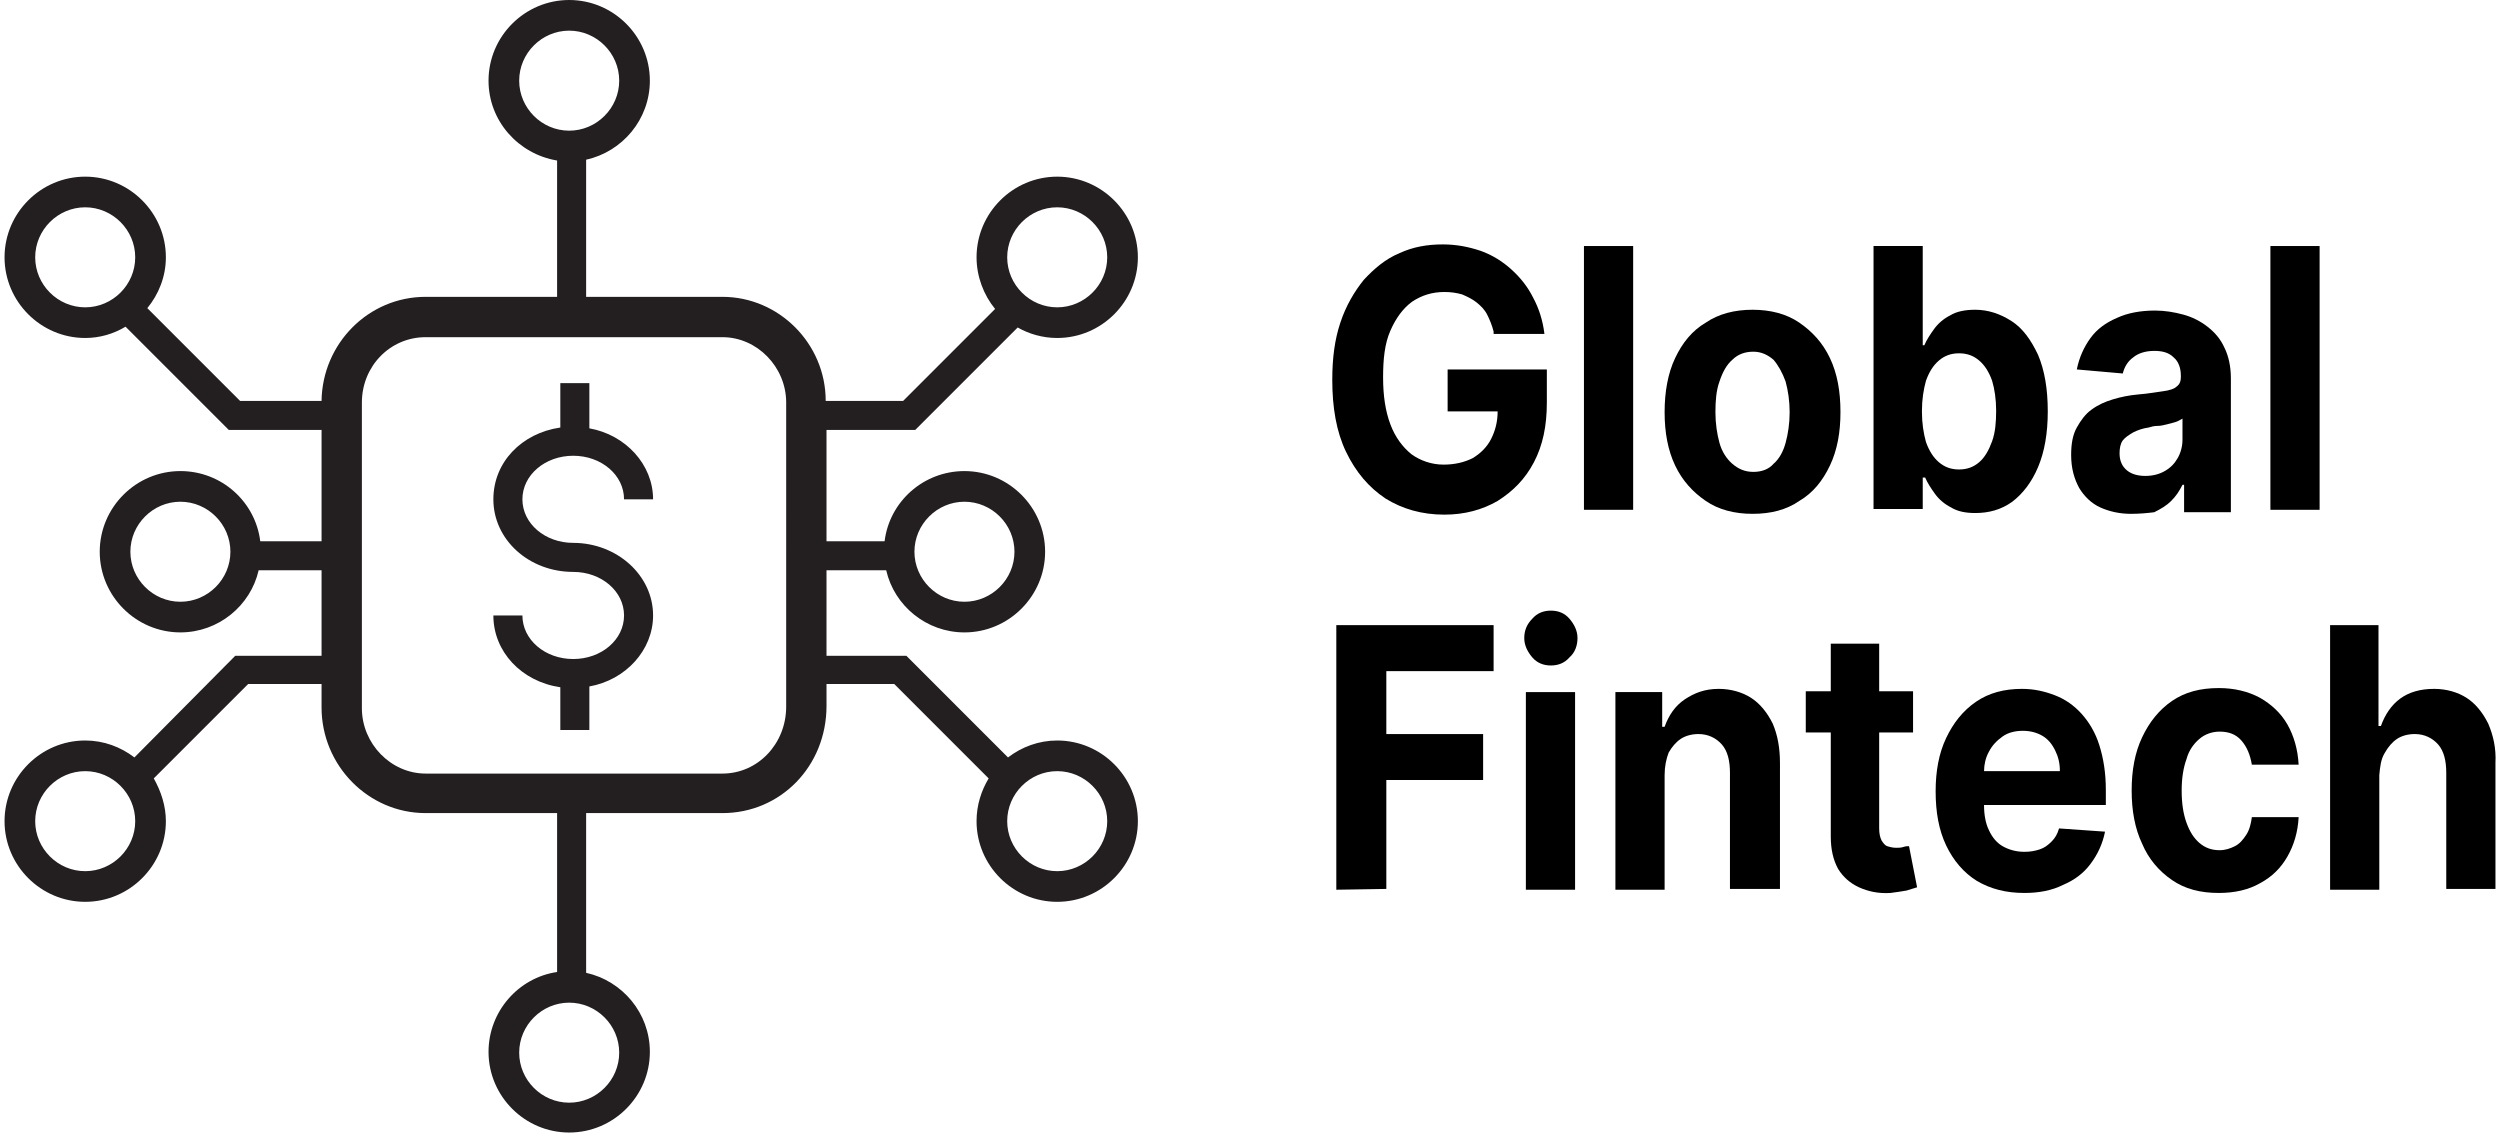
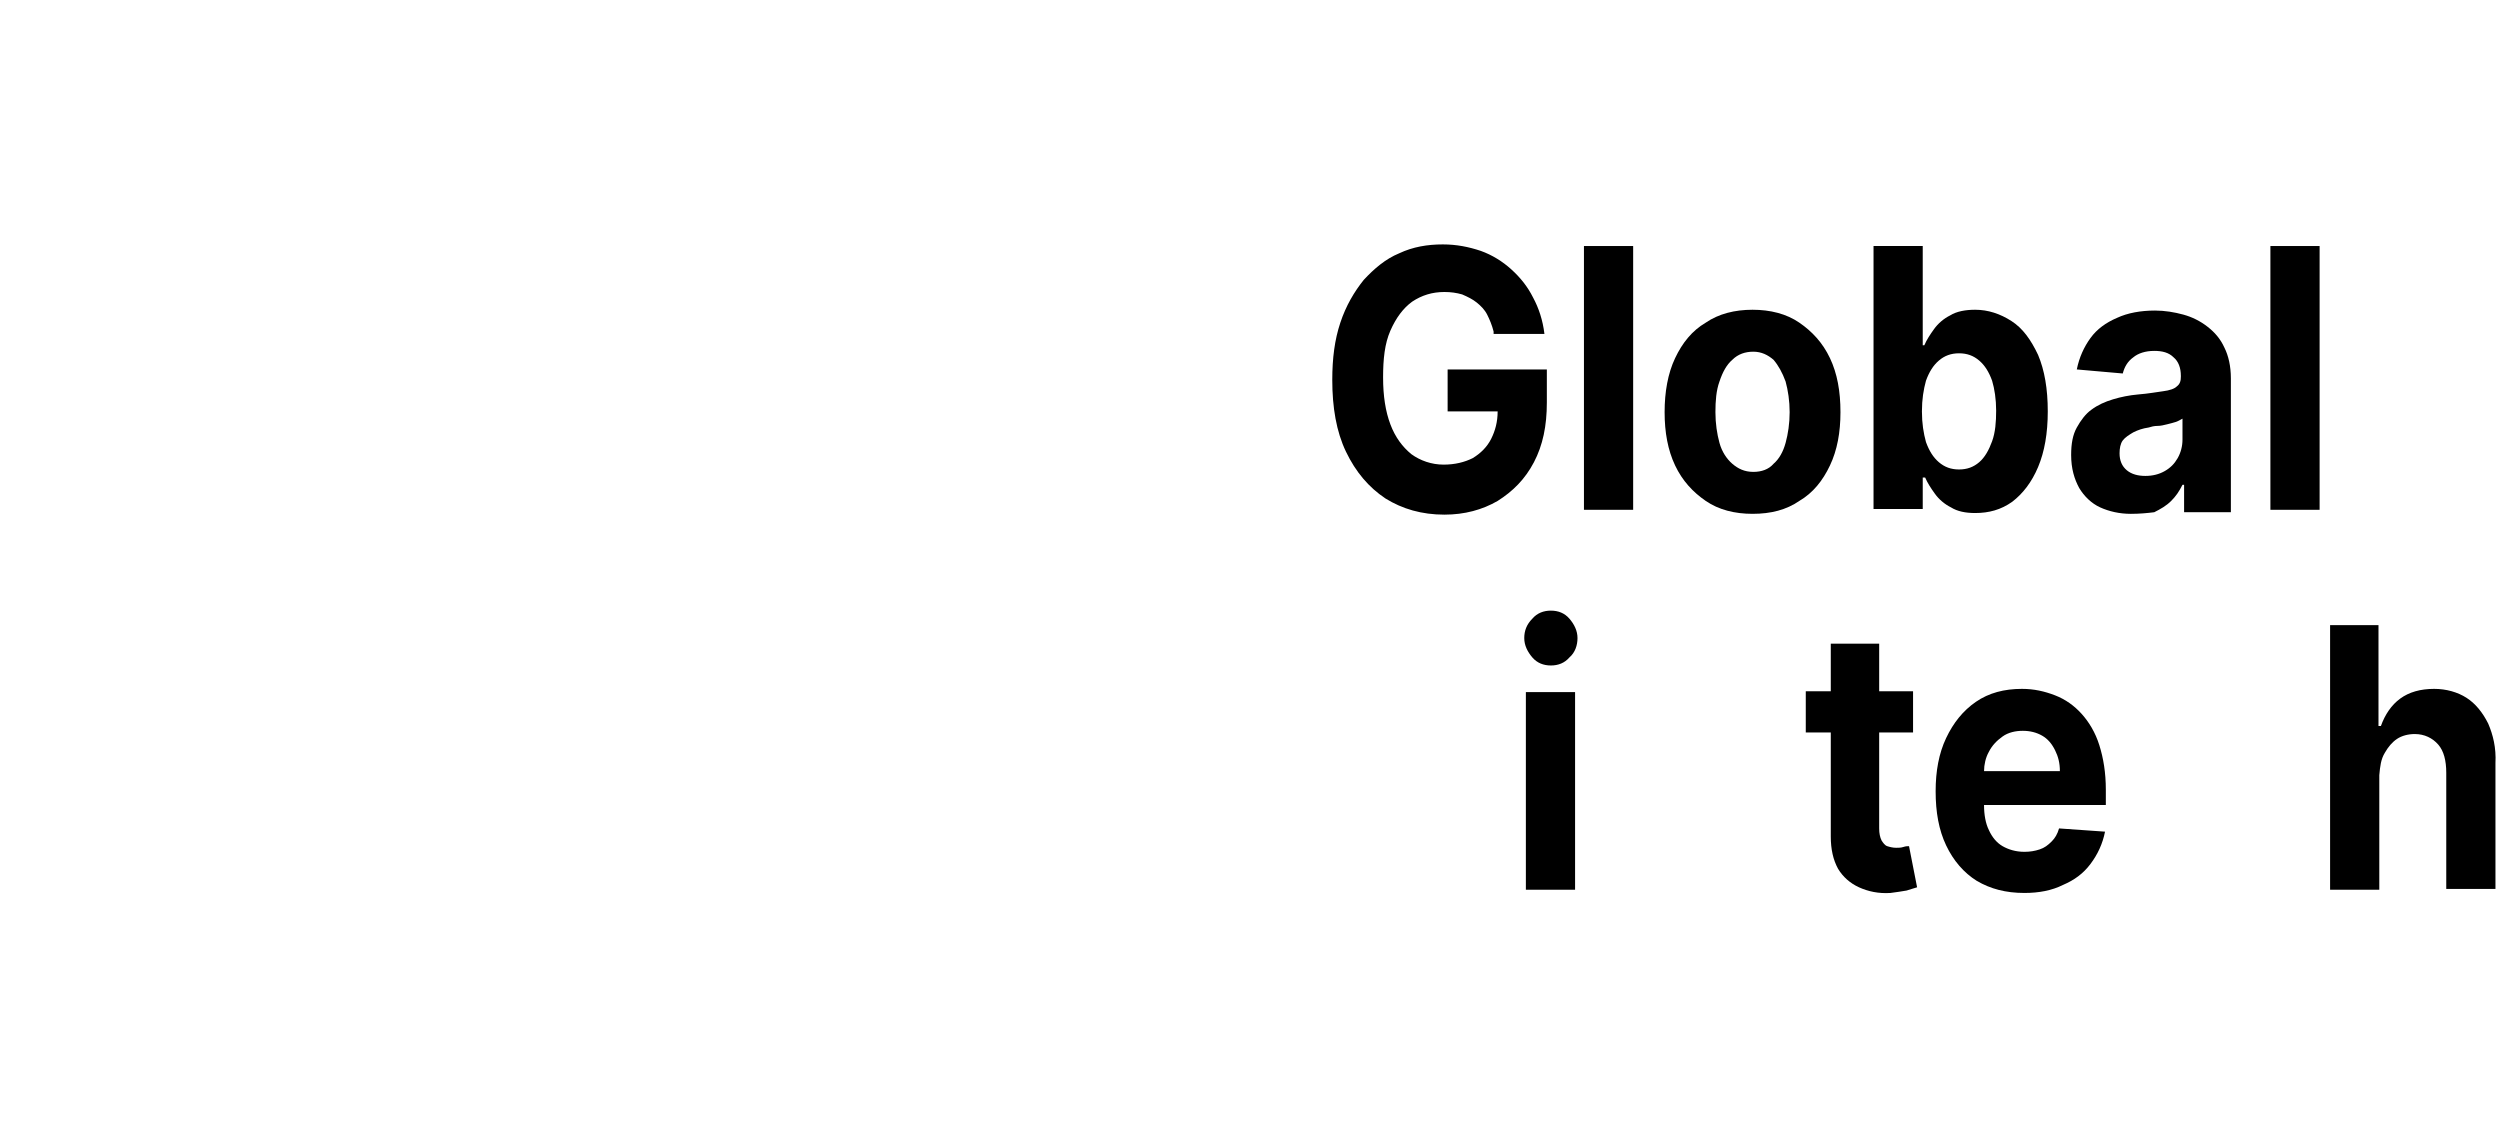
<svg xmlns="http://www.w3.org/2000/svg" version="1.1" id="Layer_1" x="0px" y="0px" viewBox="0 0 308.8 140.5" style="enable-background:new 0 0 308.8 140.5;" xml:space="preserve" width="300" height="136">
  <style type="text/css">
	.st0{fill:#231F20;}
</style>
  <g>
    <g>
      <path d="M191.2,49.9v-4.1h-12.3V51h6.2c0,1.3-0.3,2.4-0.8,3.4c-0.5,1-1.3,1.8-2.3,2.4c-1,0.5-2.2,0.8-3.6,0.8    c-1.5,0-2.9-0.5-4-1.3c-1.1-0.9-2-2.1-2.6-3.7c-0.6-1.6-0.9-3.5-0.9-5.8c0-2.3,0.2-4.2,0.9-5.8c0.7-1.6,1.6-2.8,2.7-3.6    c1.2-0.8,2.5-1.2,4-1.2c0.8,0,1.5,0.1,2.2,0.3c0.7,0.3,1.3,0.6,1.8,1c0.5,0.4,1,0.9,1.3,1.5c0.3,0.6,0.6,1.3,0.8,2.1h0v0.3h6.3    c-0.2-1.7-0.7-3.2-1.4-4.5c-0.7-1.4-1.6-2.5-2.7-3.5c-1.1-1-2.4-1.8-3.8-2.3c-1.5-0.5-3-0.8-4.7-0.8c-1.9,0-3.7,0.3-5.4,1.1    c-1.7,0.7-3.1,1.9-4.4,3.3c-1.2,1.5-2.2,3.2-2.9,5.3c-0.7,2.1-1,4.4-1,7.1c0,3.4,0.5,6.4,1.7,8.9c1.2,2.5,2.8,4.4,4.9,5.8    c2.1,1.3,4.5,2,7.3,2c2.5,0,4.7-0.6,6.6-1.7c1.9-1.2,3.4-2.7,4.5-4.8C190.7,55.2,191.2,52.8,191.2,49.9z" />
      <rect x="195.8" y="30.5" width="6.1" height="32.7" />
      <path d="M226.3,57.7c0.9-1.9,1.3-4.1,1.3-6.6c0-2.6-0.4-4.8-1.3-6.7c-0.9-1.9-2.2-3.3-3.8-4.4c-1.6-1.1-3.6-1.6-5.8-1.6    c-2.2,0-4.2,0.5-5.8,1.6c-1.7,1-2.9,2.5-3.8,4.4c-0.9,1.9-1.3,4.2-1.3,6.7s0.4,4.7,1.3,6.6c0.9,1.9,2.2,3.3,3.8,4.4    c1.6,1.1,3.6,1.6,5.8,1.6c2.3,0,4.2-0.5,5.8-1.6C224.2,61.1,225.4,59.6,226.3,57.7z M220.8,54.9c-0.3,1.1-0.8,2-1.5,2.6    c-0.6,0.7-1.5,1-2.5,1c-1.1,0-1.9-0.4-2.6-1c-0.7-0.6-1.3-1.5-1.6-2.6c-0.3-1.1-0.5-2.4-0.5-3.8c0-1.4,0.1-2.7,0.5-3.8    c0.4-1.2,0.9-2.1,1.6-2.7c0.7-0.7,1.6-1,2.6-1s1.8,0.4,2.5,1c0.6,0.7,1.1,1.6,1.5,2.7c0.3,1.1,0.5,2.4,0.5,3.8    C221.3,52.5,221.1,53.8,220.8,54.9z" />
      <path d="M241.3,62.9c0.8,0.5,1.8,0.7,3,0.7c1.7,0,3.2-0.4,4.6-1.4c1.3-1,2.4-2.4,3.2-4.3s1.2-4.2,1.2-6.9c0-2.8-0.4-5.1-1.2-7    c-0.9-1.9-1.9-3.3-3.3-4.2c-1.4-0.9-2.9-1.4-4.5-1.4c-1.2,0-2.3,0.2-3.1,0.7c-0.8,0.4-1.5,1-2,1.7c-0.5,0.7-0.9,1.3-1.2,2h-0.2    V30.5h-6.1v32.6h6.1v-3.9h0.3c0.3,0.7,0.7,1.3,1.2,2C239.8,61.9,240.5,62.5,241.3,62.9z M238.2,54.8c-0.3-1.1-0.5-2.3-0.5-3.8    s0.2-2.7,0.5-3.8c0.4-1.1,0.9-1.9,1.6-2.5c0.7-0.6,1.5-0.9,2.5-0.9s1.8,0.3,2.5,0.9c0.7,0.6,1.2,1.4,1.6,2.5    c0.3,1,0.5,2.3,0.5,3.7s-0.1,2.7-0.5,3.8c-0.4,1.1-0.9,2-1.6,2.6c-0.7,0.6-1.5,0.9-2.5,0.9s-1.8-0.3-2.5-0.9    C239.1,56.7,238.6,55.9,238.2,54.8z" />
      <path d="M268.6,62.1c0.6-0.6,1-1.2,1.4-2h0.2v3.4h5.8V46.9c0-1.5-0.3-2.8-0.8-3.8c-0.5-1.1-1.2-1.9-2.1-2.6    c-0.9-0.7-1.9-1.2-3-1.5c-1.1-0.3-2.3-0.5-3.5-0.5c-1.8,0-3.4,0.3-4.7,0.9c-1.4,0.6-2.5,1.4-3.3,2.5s-1.4,2.4-1.7,3.9l5.7,0.5    c0.2-0.8,0.6-1.5,1.3-2c0.6-0.5,1.5-0.8,2.6-0.8c1,0,1.8,0.2,2.4,0.8c0.6,0.5,0.9,1.3,0.9,2.3v0.1c0,0.5-0.1,0.9-0.5,1.2    c-0.3,0.3-0.9,0.5-1.7,0.6c-0.8,0.1-1.8,0.3-3.1,0.4c-1.1,0.1-2.1,0.3-3.1,0.6c-1,0.3-1.9,0.7-2.7,1.3c-0.7,0.5-1.3,1.3-1.8,2.2    c-0.5,0.9-0.7,2-0.7,3.4c0,1.7,0.4,3,1,4.1c0.6,1,1.5,1.9,2.6,2.4s2.4,0.8,3.8,0.8c1.1,0,2.1-0.1,2.9-0.2    C267.3,63.1,268,62.7,268.6,62.1z M263.1,58.3c-0.6-0.5-0.9-1.2-0.9-2.1c0-0.6,0.1-1.2,0.4-1.6c0.3-0.4,0.8-0.7,1.3-1    c0.6-0.3,1.2-0.5,1.9-0.6c0.3-0.1,0.7-0.2,1.1-0.2s0.8-0.1,1.2-0.2c0.4-0.1,0.8-0.2,1.1-0.3c0.3-0.1,0.6-0.3,0.8-0.4v2.6    c0,0.8-0.2,1.6-0.6,2.3c-0.4,0.7-0.9,1.2-1.6,1.6c-0.7,0.4-1.5,0.6-2.4,0.6C264.5,59,263.7,58.8,263.1,58.3z" />
      <rect x="280.9" y="30.5" width="6.1" height="32.7" />
-       <polygon points="165.1,110.3 171.3,110.2 171.3,96.7 183.3,96.7 183.3,91 171.3,91 171.3,83.2 184.6,83.2 184.6,77.5 165.1,77.5       " />
      <rect x="188.6" y="85.8" width="6.1" height="24.5" />
      <path d="M191.7,75.7c-0.9,0-1.7,0.3-2.3,1c-0.7,0.7-1,1.5-1,2.4c0,0.9,0.4,1.7,1,2.4c0.6,0.7,1.4,1,2.3,1c0.9,0,1.7-0.3,2.3-1    c0.7-0.6,1-1.5,1-2.4c0-0.9-0.4-1.7-1-2.4C193.4,76,192.6,75.7,191.7,75.7z" />
-       <path d="M216.5,86.5c-1.1-0.7-2.5-1.1-4-1.1c-1.7,0-3,0.5-4.2,1.3c-1.2,0.8-2,2-2.5,3.4h-0.3v-4.3h-5.8v24.5h6.1V96.1    c0-1.1,0.2-2,0.5-2.8c0.4-0.7,0.9-1.3,1.5-1.7c0.6-0.4,1.4-0.6,2.2-0.6c1.2,0,2.2,0.5,2.9,1.3c0.7,0.8,1,2,1,3.5v14.4h6.2V94.6    c0-1.9-0.3-3.5-0.9-4.9C218.5,88.3,217.6,87.2,216.5,86.5z" />
      <path d="M235.4,105c-0.3,0.1-0.6,0.1-0.9,0.1c-0.4,0-0.8-0.1-1.1-0.2s-0.5-0.4-0.7-0.7c-0.2-0.4-0.3-0.9-0.3-1.5V90.8h4.2v-5.1    h-4.2v-5.9h-6v5.9h-3.1v5.1h3.1v12.9c0,1.6,0.3,2.9,0.9,4c0.6,1,1.5,1.8,2.6,2.3s2.4,0.8,3.9,0.7c0.8-0.1,1.4-0.2,2-0.3    c0.6-0.2,1-0.3,1.3-0.4l-1-5.1C235.9,104.9,235.7,104.9,235.4,105z" />
      <path d="M257.5,88.5c-0.9-1-2-1.8-3.3-2.3c-1.3-0.5-2.6-0.8-4.1-0.8c-2.2,0-4.1,0.5-5.7,1.6c-1.6,1.1-2.8,2.6-3.7,4.5    c-0.9,1.9-1.3,4.1-1.3,6.6c0,2.6,0.4,4.8,1.3,6.7c0.9,1.9,2.2,3.4,3.8,4.4c1.7,1,3.6,1.5,5.9,1.5c1.8,0,3.4-0.3,4.8-1    c1.4-0.6,2.5-1.4,3.4-2.6c0.9-1.2,1.5-2.5,1.8-4l-5.7-0.4c-0.2,0.7-0.5,1.2-0.9,1.6c-0.5,0.5-0.9,0.8-1.5,1    c-0.6,0.2-1.2,0.3-1.9,0.3c-1.1,0-2-0.3-2.7-0.7c-0.7-0.4-1.3-1.1-1.7-2c-0.4-0.8-0.6-1.9-0.6-3.1h15.1v-1.9    c0-2.1-0.3-3.9-0.8-5.5C259.2,90.8,258.4,89.5,257.5,88.5z M245.4,95.6c0-0.8,0.2-1.7,0.6-2.4c0.4-0.8,1-1.4,1.7-1.9    s1.6-0.7,2.5-0.7c0.9,0,1.7,0.2,2.4,0.6c0.7,0.4,1.2,1,1.6,1.8c0.4,0.8,0.6,1.6,0.6,2.6H245.4z" />
-       <path d="M272.1,91.6c0.7-0.6,1.6-0.9,2.5-0.9c1.1,0,2,0.3,2.7,1.1c0.7,0.8,1.1,1.8,1.3,3h5.8c-0.1-1.9-0.6-3.6-1.4-5    c-0.8-1.4-2-2.5-3.4-3.3c-1.5-0.8-3.2-1.2-5.1-1.2c-2.3,0-4.2,0.5-5.8,1.6c-1.6,1.1-2.8,2.6-3.7,4.5c-0.9,1.9-1.3,4.1-1.3,6.6    s0.4,4.7,1.3,6.6c0.8,1.9,2.1,3.4,3.7,4.5c1.6,1.1,3.5,1.6,5.8,1.6c2,0,3.7-0.4,5.1-1.2c1.5-0.8,2.6-1.9,3.4-3.3    c0.8-1.4,1.3-3,1.4-4.9h-5.8c-0.1,0.8-0.3,1.6-0.7,2.2c-0.4,0.6-0.8,1.1-1.4,1.4c-0.6,0.3-1.2,0.5-1.9,0.5c-1,0-1.8-0.3-2.5-0.9    c-0.7-0.6-1.2-1.4-1.6-2.5c-0.4-1.1-0.6-2.4-0.6-4c0-1.5,0.2-2.8,0.6-3.9C270.8,93,271.4,92.2,272.1,91.6z" />
      <path d="M307.9,89.7c-0.7-1.4-1.6-2.5-2.7-3.2c-1.1-0.7-2.5-1.1-4-1.1c-1.7,0-3.1,0.4-4.2,1.2c-1.1,0.8-1.9,2-2.4,3.4h-0.3V77.5    h-6v32.8h6.1V96.1c0.1-1.1,0.2-2,0.7-2.8c0.4-0.7,0.9-1.3,1.5-1.7c0.6-0.4,1.4-0.6,2.2-0.6c1.2,0,2.2,0.5,2.9,1.3    c0.7,0.8,1,2,1,3.5v14.4h6.1V94.6C308.9,92.7,308.5,91.1,307.9,89.7z" />
    </g>
-     <path class="st0" d="M70.5,67.3c-3.5,0-6.3-2.4-6.3-5.4c0-3,2.8-5.4,6.3-5.4c3.5,0,6.3,2.4,6.3,5.4h3.6c0-4.3-3.4-8-7.9-8.8v-5.6   h-3.6V53c-4.8,0.7-8.3,4.3-8.3,8.9c0,5,4.4,9,9.9,9c3.5,0,6.3,2.4,6.3,5.4s-2.8,5.4-6.3,5.4c-3.5,0-6.3-2.4-6.3-5.4h-3.6   c0,4.5,3.5,8.2,8.3,8.9v5.3h3.6v-5.4c4.5-0.8,7.9-4.5,7.9-8.8C80.4,71.3,75.9,67.3,70.5,67.3z" />
-     <path class="st0" d="M130.5,91.8c-2.3,0-4.4,0.8-6.1,2.1l-12.6-12.6h-9.9V70.7h7.4c1,4.4,5,7.7,9.7,7.7c5.5,0,10-4.5,10-10   c0-5.5-4.5-10-10-10c-5.1,0-9.3,3.8-9.9,8.7h-7.2V53.3h11l12.7-12.7c1.4,0.8,3.1,1.3,4.9,1.3c5.5,0,10-4.5,10-10   c0-5.5-4.5-10-10-10c-5.5,0-10,4.5-10,10c0,2.4,0.9,4.7,2.3,6.4l-11.4,11.4h-9.6C101.8,42.6,96,36.8,89,36.8H72.1v-17   c4.5-1,7.9-5,7.9-9.8c0-5.5-4.5-10-10-10S60,4.5,60,10c0,5,3.7,9.1,8.5,9.9v16.9H52.2c-7.1,0-12.8,5.8-12.9,12.9H29.2L17.7,38.2   c1.4-1.7,2.3-3.9,2.3-6.3c0-5.5-4.5-10-10-10s-10,4.5-10,10c0,5.5,4.5,10,10,10c1.8,0,3.5-0.5,5-1.4l12.8,12.8h11.5v13.8h-7.6   c-0.6-4.9-4.8-8.7-9.9-8.7c-5.5,0-10,4.5-10,10c0,5.5,4.5,10,10,10c4.7,0,8.7-3.3,9.7-7.7h7.8v10.6H28.6L16.1,93.9   c-1.7-1.3-3.8-2.1-6.1-2.1c-5.5,0-10,4.5-10,10c0,5.5,4.5,10,10,10s10-4.5,10-10c0-1.9-0.6-3.7-1.5-5.3l11.7-11.7h9.1v2.9   c0,7.2,5.8,13.1,12.9,13.1h16.3v19.7c-4.8,0.7-8.5,4.9-8.5,9.9c0,5.5,4.5,10,10,10s10-4.5,10-10c0-4.8-3.4-8.8-7.9-9.8v-19.8H89   c7.2,0,12.9-5.8,12.9-13.3v-2.7h8.4L122,96.5c-0.9,1.5-1.5,3.3-1.5,5.3c0,5.5,4.5,10,10,10c5.5,0,10-4.5,10-10   C140.5,96.3,136,91.8,130.5,91.8z M119,62.2c3.4,0,6.2,2.8,6.2,6.2c0,3.4-2.8,6.2-6.2,6.2s-6.2-2.8-6.2-6.2   C112.8,65,115.6,62.2,119,62.2z M130.5,25.7c3.4,0,6.2,2.8,6.2,6.2c0,3.4-2.8,6.2-6.2,6.2c-3.4,0-6.2-2.8-6.2-6.2   C124.3,28.5,127.1,25.7,130.5,25.7z M63.8,10c0-3.4,2.8-6.2,6.2-6.2s6.2,2.8,6.2,6.2c0,3.4-2.8,6.2-6.2,6.2S63.8,13.4,63.8,10z    M3.8,31.9c0-3.4,2.8-6.2,6.2-6.2s6.2,2.8,6.2,6.2c0,3.4-2.8,6.2-6.2,6.2S3.8,35.3,3.8,31.9z M21.8,74.6c-3.4,0-6.2-2.8-6.2-6.2   c0-3.4,2.8-6.2,6.2-6.2S28,65,28,68.4C28,71.8,25.2,74.6,21.8,74.6z M10,108c-3.4,0-6.2-2.8-6.2-6.2c0-3.4,2.8-6.2,6.2-6.2   s6.2,2.8,6.2,6.2C16.2,105.2,13.4,108,10,108z M76.2,130.5c0,3.4-2.8,6.2-6.2,6.2s-6.2-2.8-6.2-6.2c0-3.4,2.8-6.2,6.2-6.2   S76.2,127.1,76.2,130.5z M96.9,87.6c0,4.6-3.5,8.3-7.9,8.3H52.2c-4.3,0-7.9-3.7-7.9-8.1V49.9c0-4.5,3.5-8.1,7.9-8.1H89   c4.3,0,7.9,3.7,7.9,8.1V87.6z M130.5,108c-3.4,0-6.2-2.8-6.2-6.2c0-3.4,2.8-6.2,6.2-6.2c3.4,0,6.2,2.8,6.2,6.2   C136.7,105.2,133.9,108,130.5,108z" />
  </g>
</svg>